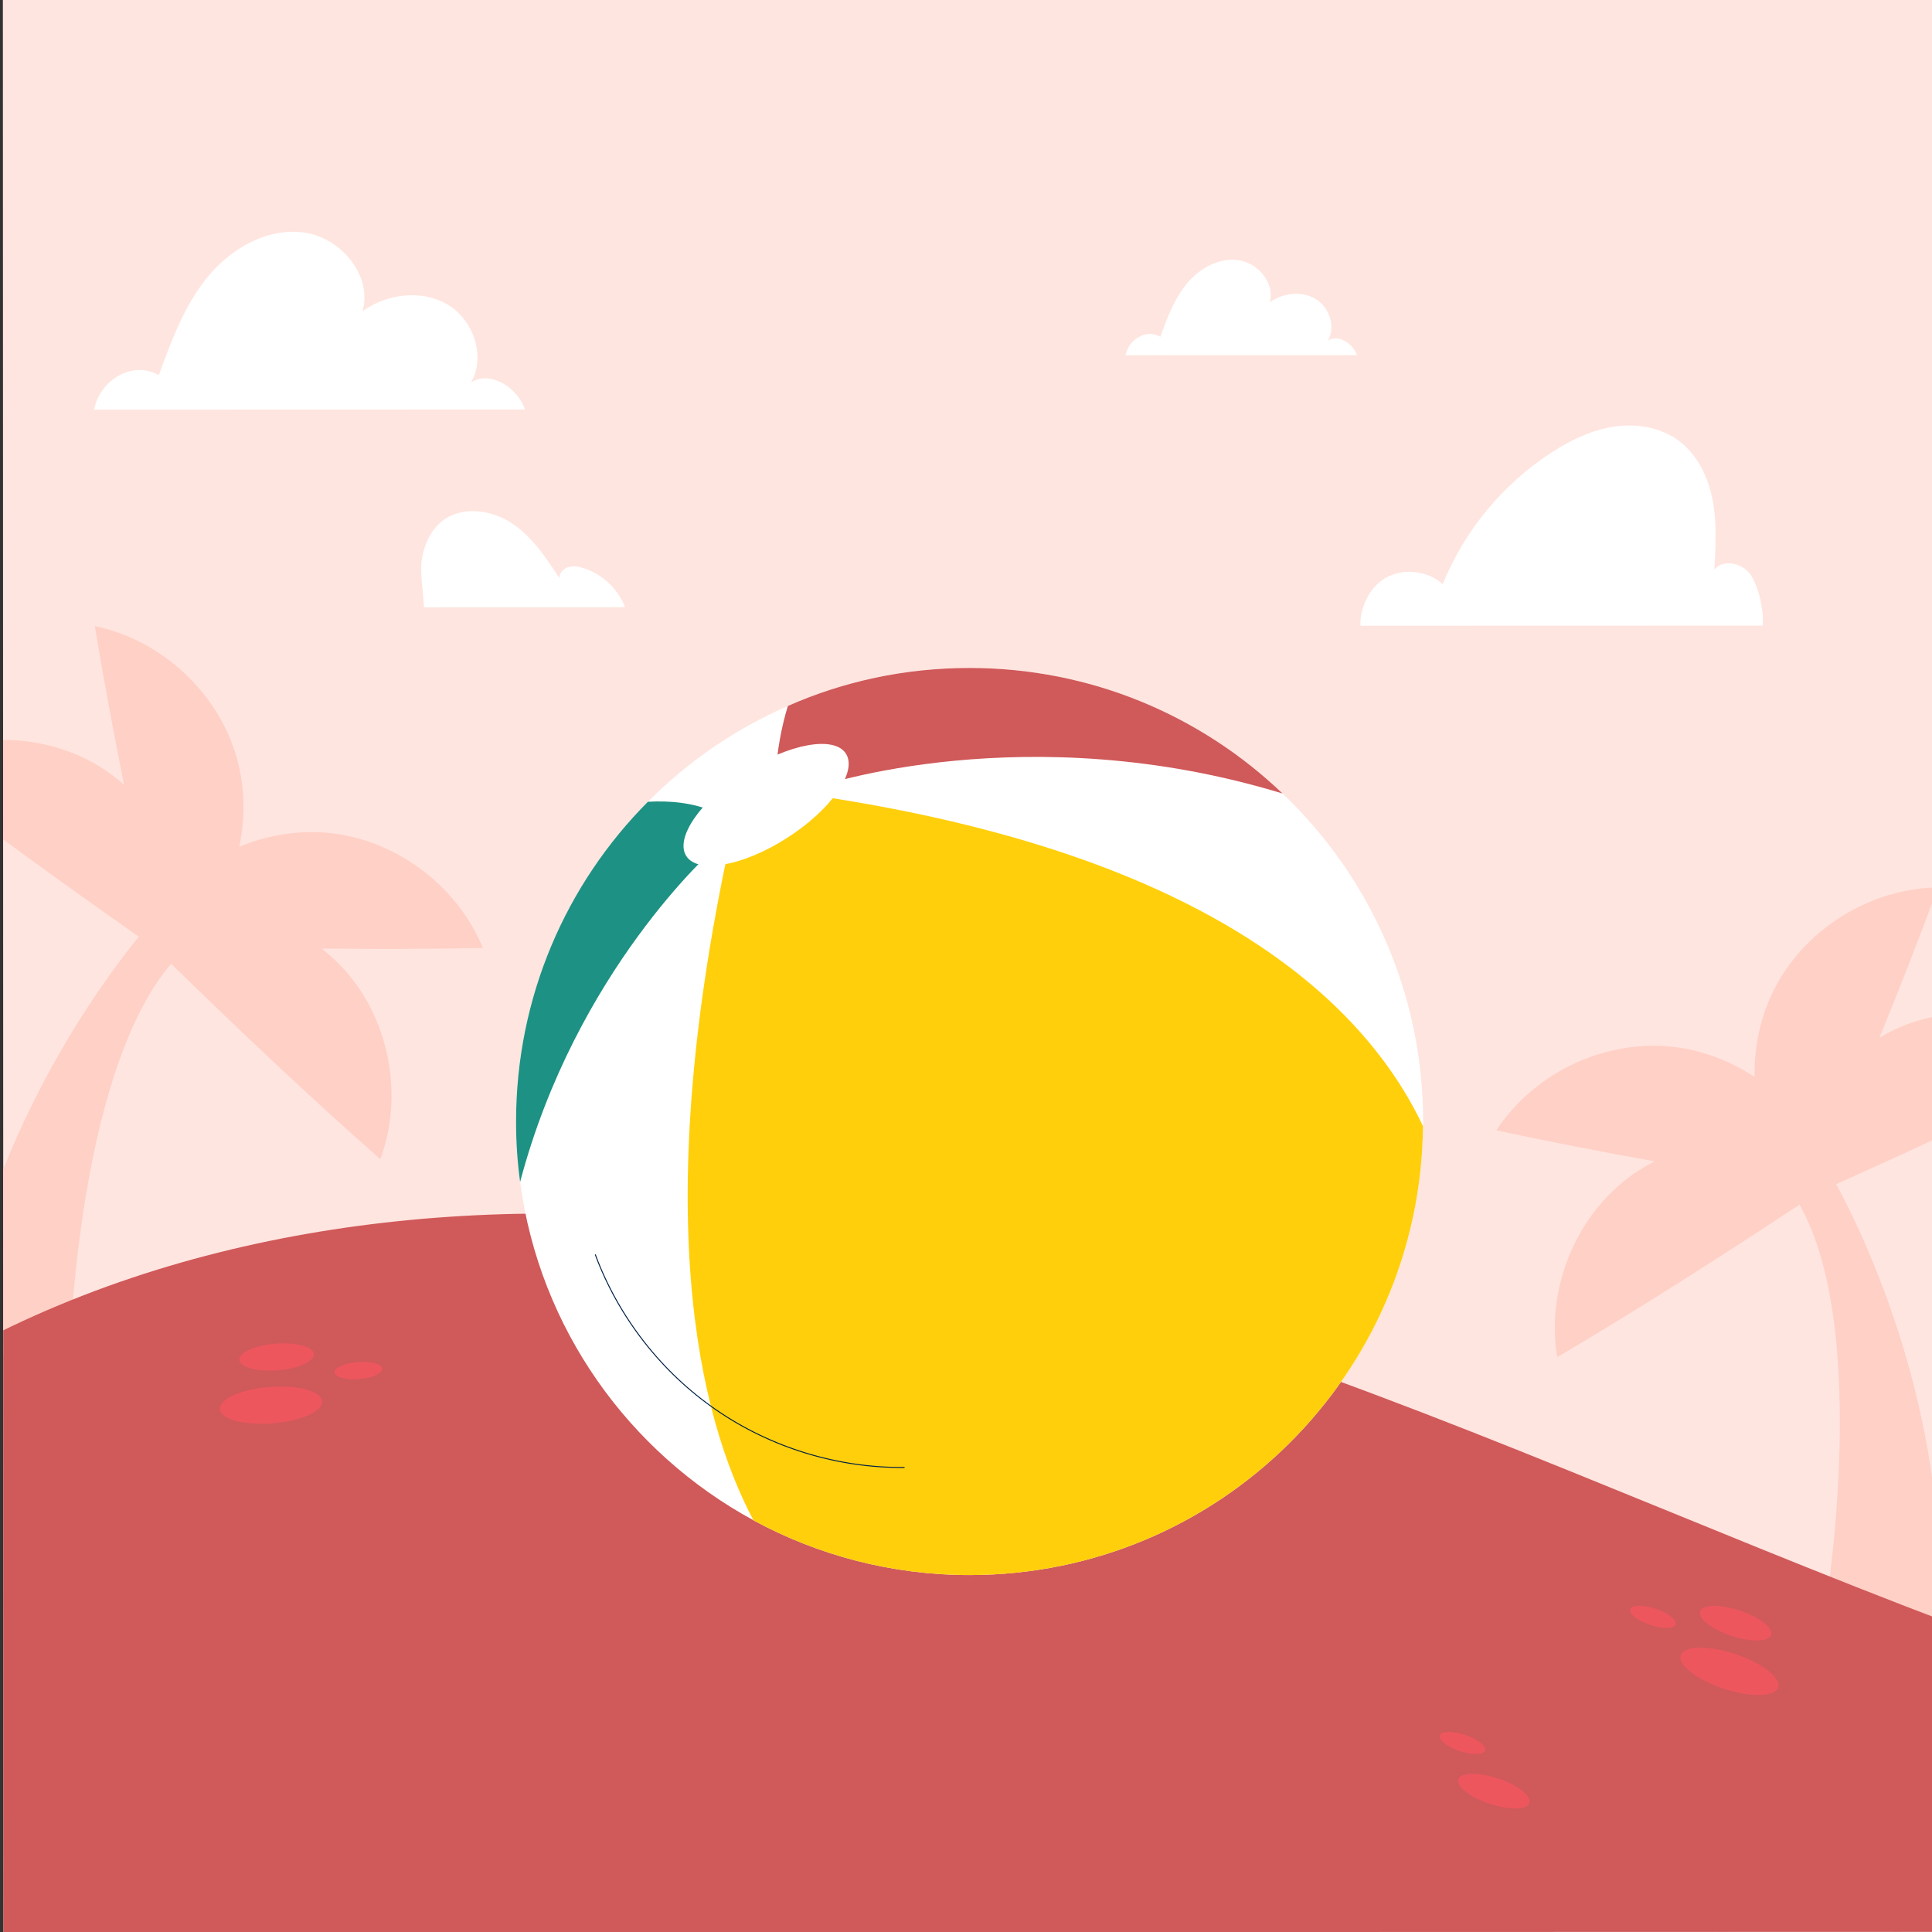
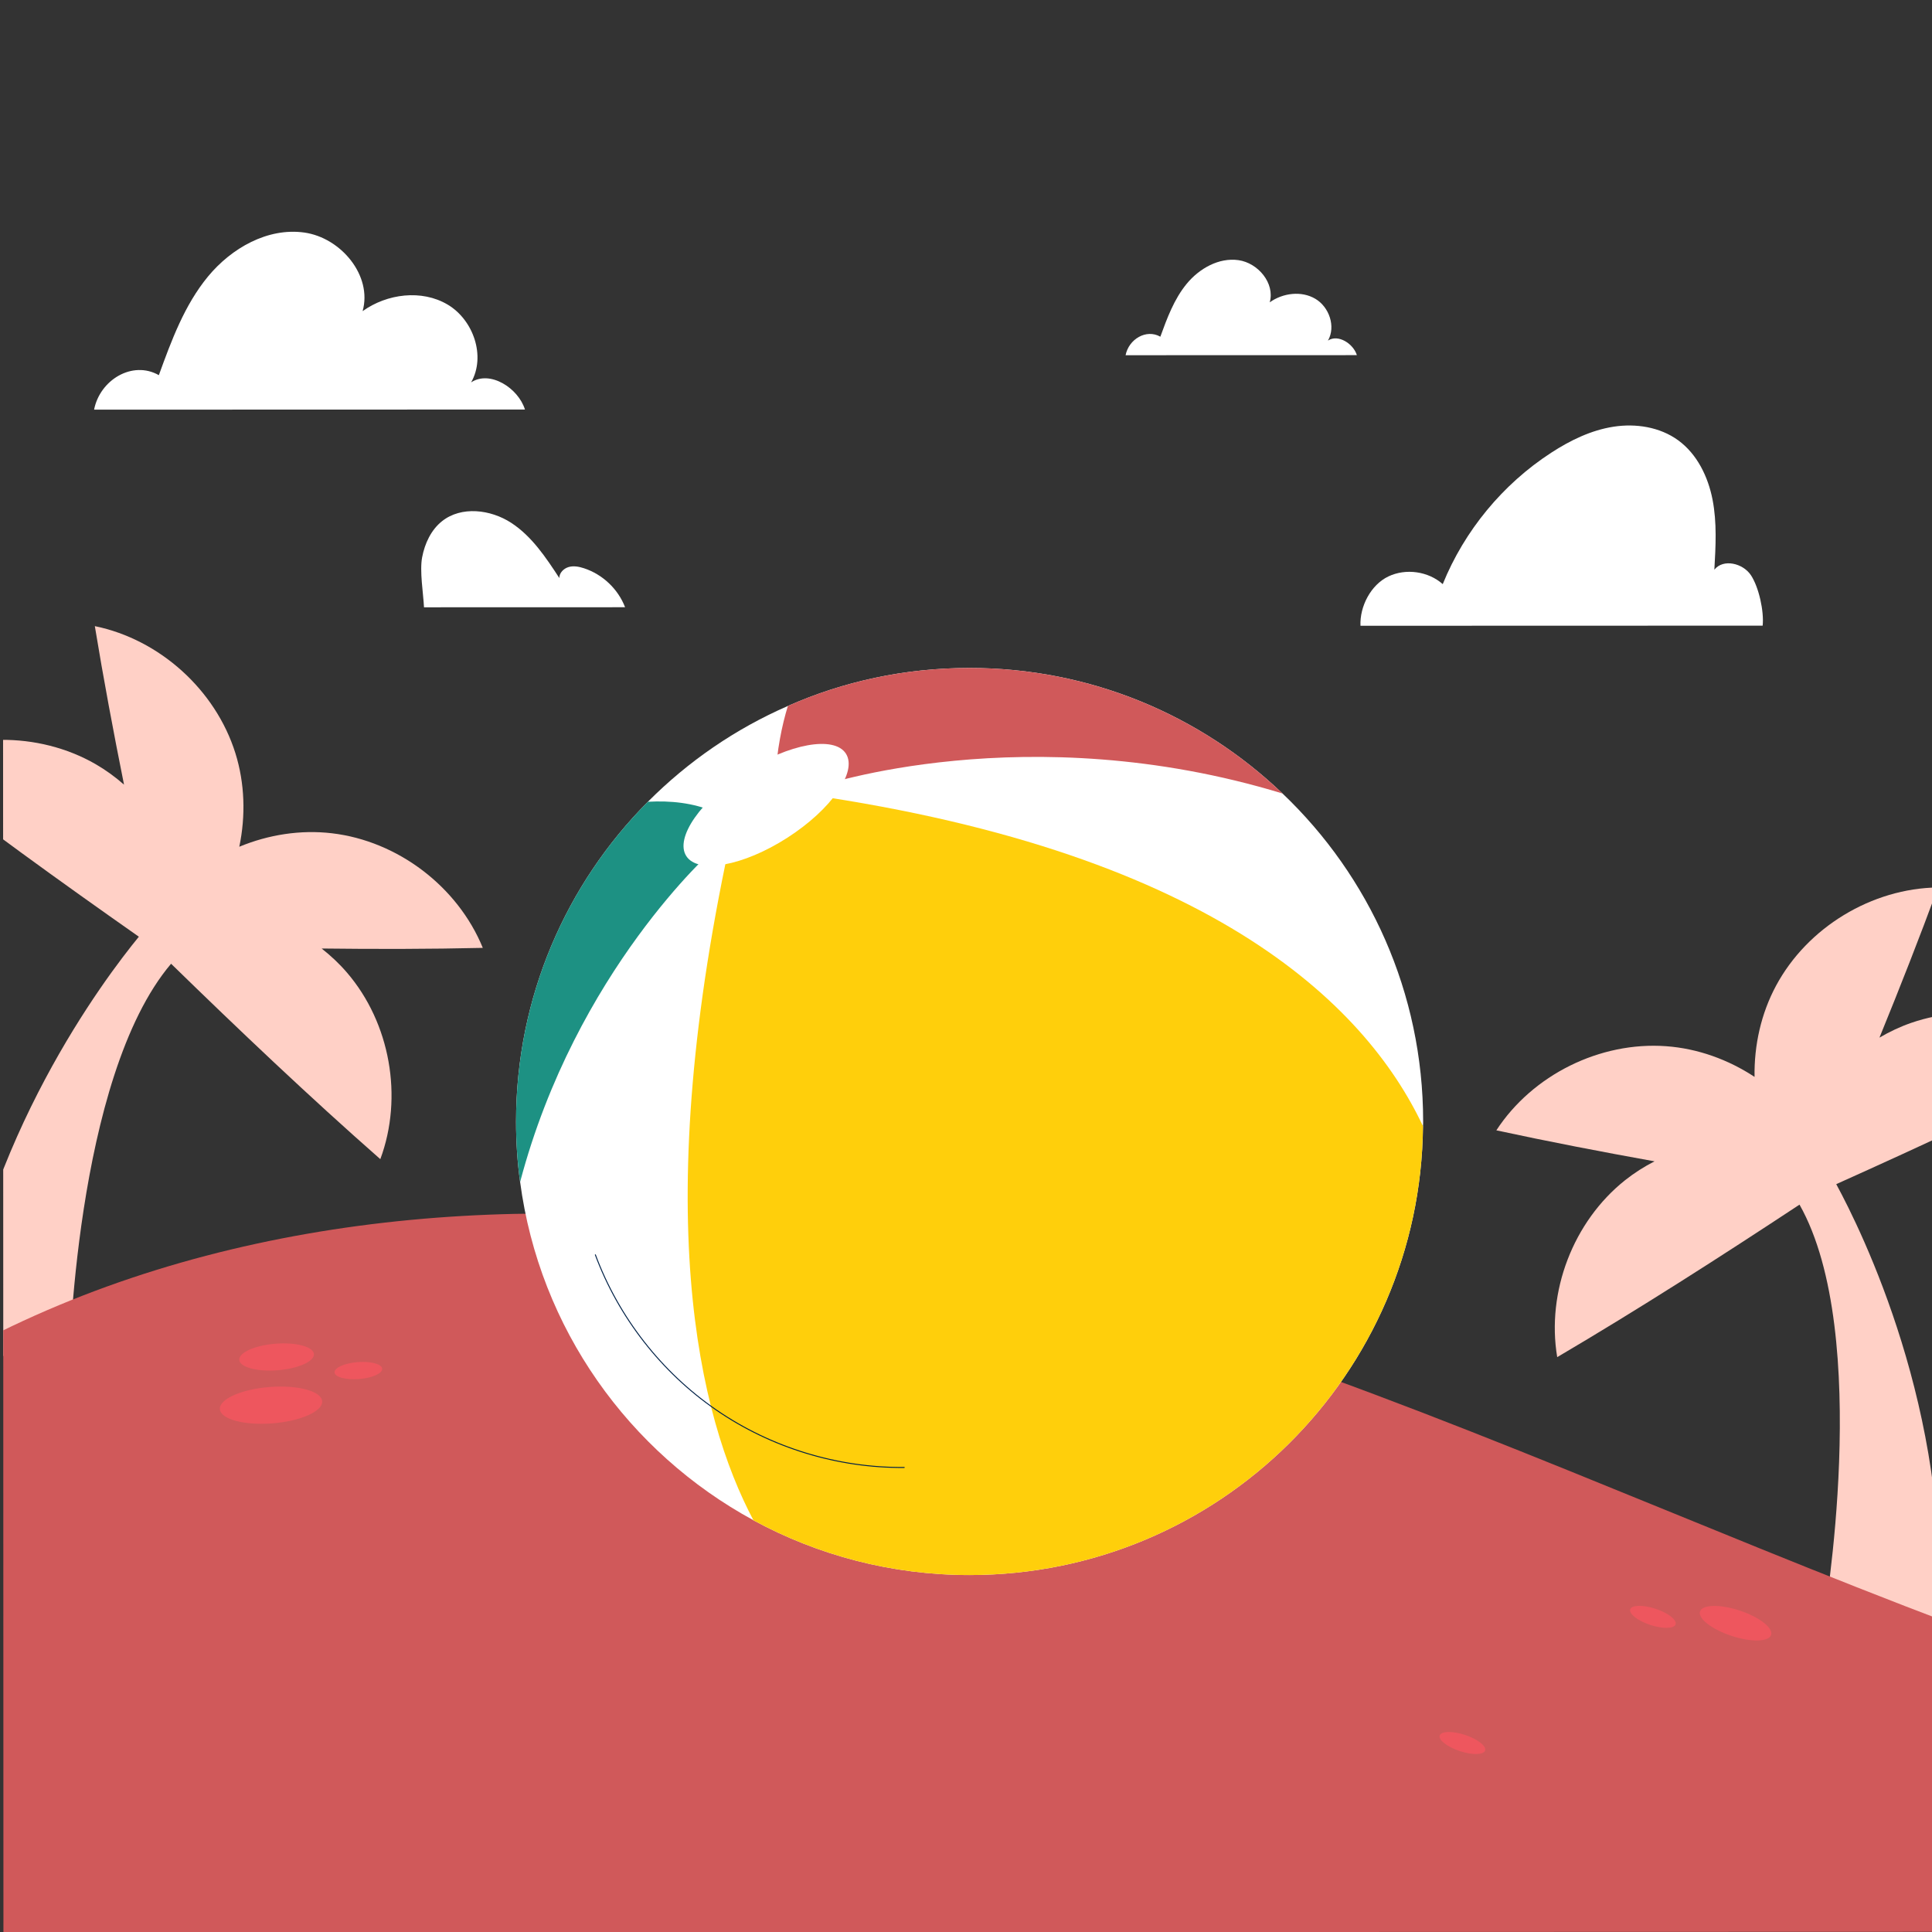
<svg xmlns="http://www.w3.org/2000/svg" width="100%" height="100%" viewBox="0 0 2084 2084" version="1.1" xml:space="preserve" style="fill-rule:evenodd;clip-rule:evenodd;stroke-linecap:round;stroke-linejoin:round;stroke-miterlimit:10;">
  <rect x="0" y="0" width="2084" height="2084" fill="#333333" stroke="none" />
  <g id="AOUT">
-     <path d="M3.093,-0.443l2084.85,-0.614l0.614,2084.85l-2084.85,0.614l-0.614,-2084.85Z" style="fill:#ffe5df;" />
    <g>
      <clipPath id="_clip1">
        <path d="M3.707,2084.41l2084.87,-0.614l-0.614,-2084.87l-2084.87,0.613l0.614,2084.87Z" clip-rule="nonzero" />
      </clipPath>
      <g clip-path="url(#_clip1)">
        <path d="M2261.91,1143.71c-53.174,-47.746 -132.846,-63.791 -200.36,-40.365c-11.934,4.137 -23.361,9.538 -34.219,15.91c22.02,-53.926 43.323,-108.147 63.129,-161.988c-71.464,0.907 -140.933,43.08 -174.717,106.056c-16.123,30.033 -23.704,64.217 -23.146,98.293c-28.452,-18.738 -61.372,-30.642 -95.386,-33.099c-71.276,-5.188 -144.1,30.892 -183.135,90.749c56.095,12.108 113.307,23.141 170.625,33.436c-11.196,5.739 -21.885,12.511 -31.772,20.379c-55.931,44.468 -85.03,120.348 -73.201,190.838c87.792,-51.647 175.919,-108.144 261.368,-164.513c79.349,140.5 25.879,449.61 25.879,449.61l123.718,-0.037c13.535,-226.12 -82.3,-420.641 -109.981,-471.663c94.141,-42.286 189.821,-86.745 281.198,-133.606" style="fill:#ffd0c6;fill-rule:nonzero;" />
        <path d="M-101.198,826.228c61.226,-36.878 142.495,-37.619 204.396,-1.916c10.925,6.323 21.133,13.764 30.582,22.069c-11.467,-57.1 -22.175,-114.369 -31.491,-170.985c70.013,14.361 130.296,68.874 151.635,137.084c10.174,32.535 11.175,67.539 4.205,100.879c31.479,-13.041 66.06,-18.512 99.906,-14.537c70.982,8.33 135.712,57.485 162.765,123.627c-57.356,1.325 -115.62,1.384 -173.862,0.684c9.913,7.778 19.131,16.421 27.357,26.014c46.577,54.201 60.855,134.222 35.95,201.201c-76.482,-67.245 -152.395,-139.319 -225.693,-210.782c-104.387,123.031 -110.115,436.681 -110.115,436.681l-121.489,-23.35c29.308,-224.606 160.06,-397.6 196.844,-442.484c-84.471,-59.272 -170.061,-120.948 -250.99,-184.185" style="fill:#ffd0c6;fill-rule:nonzero;" />
        <path d="M2425.32,1859.56c-287.188,-82.407 -560.554,-205.939 -838.576,-315.362c-278.023,-109.423 -565.13,-205.791 -862.949,-229.784c-297.798,-23.994 -609.997,29.912 -855.842,199.672l-62.059,647.136c875.932,-6.056 1745.57,245.15 2618.36,170.899c-0.805,-155.517 1.868,-317.044 1.063,-472.561" style="fill:#d0595a;fill-rule:nonzero;" />
        <path d="M338.623,1460.59c0.614,7.907 -16.907,15.715 -39.132,17.472c-22.246,1.735 -40.762,-3.278 -41.376,-11.164c-0.614,-7.908 16.907,-15.736 39.132,-17.472c22.226,-1.736 40.763,3.257 41.376,11.164" style="fill:#ee565e;fill-rule:nonzero;" />
        <path d="M412.256,1476.4c0.402,5.039 -10.794,10.04 -24.985,11.141c-14.191,1.122 -26.001,-2.08 -26.403,-7.12c-0.402,-5.039 10.793,-10.04 24.985,-11.141c14.191,-1.122 26,2.08 26.403,7.12" style="fill:#ee565e;fill-rule:nonzero;" />
        <path d="M347.512,1511.42c0.847,10.838 -23.168,21.558 -53.638,23.928c-30.471,2.392 -55.861,-4.454 -56.708,-15.292c-0.847,-10.838 23.168,-21.558 53.638,-23.928c30.47,-2.392 55.861,4.454 56.708,15.292" style="fill:#ee565e;fill-rule:nonzero;" />
        <path d="M1833.77,1738.22c-2.486,7.529 12.658,19.312 33.831,26.328c21.152,6.995 40.341,6.567 42.827,-0.961c2.508,-7.508 -12.636,-19.291 -33.81,-26.307c-21.173,-7.016 -40.362,-6.588 -42.848,0.94" style="fill:#ee565e;fill-rule:nonzero;" />
-         <path d="M1573.05,1919.38c-2.486,7.529 12.658,19.312 33.832,26.328c21.152,6.994 40.341,6.567 42.827,-0.962c2.507,-7.508 -12.637,-19.291 -33.81,-26.307c-21.174,-7.015 -40.363,-6.588 -42.849,0.941" style="fill:#ee565e;fill-rule:nonzero;" />
        <path d="M1758.49,1735.96c-1.58,4.808 8.08,12.333 21.577,16.8c13.519,4.466 25.77,4.21 27.35,-0.599c1.601,-4.808 -8.059,-12.333 -21.577,-16.8c-13.518,-4.466 -25.748,-4.209 -27.35,0.599" style="fill:#ee565e;fill-rule:nonzero;" />
        <path d="M1553.02,1872.04c-1.602,4.808 8.08,12.333 21.577,16.8c13.518,4.466 25.769,4.21 27.349,-0.599c1.601,-4.808 -8.059,-12.333 -21.577,-16.8c-13.518,-4.466 -25.769,-4.209 -27.349,0.599" style="fill:#ee565e;fill-rule:nonzero;" />
-         <path d="M1812.97,1785.45c-3.413,10.312 17.341,26.459 46.36,36.066c29.019,9.607 55.293,9.03 58.706,-1.282c3.413,-10.313 -17.341,-26.481 -46.339,-36.067c-29.019,-9.607 -55.314,-9.03 -58.727,1.283" style="fill:#ee565e;fill-rule:nonzero;" />
      </g>
    </g>
    <path d="M1535.11,1209.68c0.001,1.75 0.001,3.311 -0.167,5.061l0,0.169c-2.536,267.742 -220.385,483.969 -489.013,484.049c-84.306,0.024 -163.747,-21.377 -233.071,-58.975c-0.19,-0 -0.19,-0 -0.19,-0.169c-134.325,-72.964 -230.69,-206.88 -251.633,-364.879c-2.98,-21.255 -4.378,-43.016 -4.385,-64.968c-0.039,-134.662 54.287,-256.772 142.215,-345.131c43.195,-43.389 94.215,-78.577 150.995,-103.329c59.922,-26.503 126.109,-40.988 195.781,-41.008c131.014,-0.039 249.812,51.315 337.812,135.427l0.168,0.189c93.231,88.812 151.447,214.39 151.488,353.564" style="fill:#fff;fill-rule:nonzero;" />
    <path d="M1534.93,1214.73l-0,0.169c-2.536,267.743 -220.386,483.991 -488.992,484.07c-84.306,0.025 -163.747,-21.376 -233.092,-58.996c-0.169,0 -0.169,0 -0.169,-0.169c-59.098,-111.638 -113.673,-333.542 -21.834,-747.106l59.222,-38.691c451.87,60.66 622.113,227.83 684.865,360.723" style="fill:#ffcf0b;fill-rule:nonzero;" />
    <path d="M1383.45,855.937c-275.949,-84.225 -500.461,-7.507 -500.461,-7.507l-46.689,-9.919c1.91,-29.438 6.774,-54.87 13.557,-77.013c59.922,-26.482 126.11,-40.967 195.781,-40.988c130.993,-0.038 249.812,51.316 337.812,135.427" style="fill:#d0595a;fill-rule:nonzero;" />
    <path d="M769.596,875.277l0.013,41.12c-0,0 -148.372,130.678 -208.572,358.541c-2.98,-21.255 -4.378,-43.016 -4.384,-64.968c-0.04,-134.662 54.265,-256.772 142.214,-345.131c24.566,-1.399 48.775,1.209 70.729,10.438" style="fill:#1d9183;fill-rule:nonzero;" />
    <path d="M912.46,812.919c12.594,19.649 -15.735,60.292 -63.277,90.798c-47.542,30.506 -96.314,39.335 -108.909,19.685c-12.594,-19.628 15.735,-60.292 63.277,-90.798c47.542,-30.506 96.314,-39.334 108.909,-19.685" style="fill:#fff;fill-rule:nonzero;" />
    <path d="M642.207,1353.54c25.029,67.324 71.206,126.586 130.346,167.308c59.161,40.723 131.011,62.717 202.812,62.063" style="fill:none;fill-rule:nonzero;stroke:#002046;stroke-width:1.04px;" />
    <path d="M1901.33,674.875l-433.824,0.127c-0.913,-20.897 11.227,-44.201 30.097,-53.211c18.891,-8.989 42.995,-5.58 58.645,8.291c23.369,-57.68 64.832,-107.9 117.055,-141.781c20.471,-13.291 42.926,-24.242 67.048,-28.003c24.102,-3.76 50.082,0.26 69.824,14.614c20.437,14.861 32.274,39.255 37.111,64.052c4.815,24.797 3.388,50.333 1.941,75.554c9.654,-12.149 30.89,-6.989 39.455,5.956c8.566,12.924 14.267,38.986 12.648,54.401" style="fill:#fff;fill-rule:nonzero;" />
    <path d="M457.364,655.075l216.901,-0.064c-7.598,-19.714 -24.324,-35.524 -44.422,-42.076c-5.293,-1.728 -11.072,-2.823 -16.427,-1.303c-5.377,1.541 -10.141,6.308 -10.076,11.875c-14.536,-22.221 -29.704,-45.096 -51.976,-59.576c-22.272,-14.46 -53.735,-18.267 -74.543,-1.75c-11.87,9.43 -18.655,24.108 -21.477,38.996c-2.821,14.91 1.256,38.758 2.02,53.898" style="fill:#fff;fill-rule:nonzero;" />
    <path d="M566.253,441.742l-464.758,0.137c6.275,-32.118 41.399,-53.363 69.851,-37.197c13.59,-37.434 27.665,-75.669 52.981,-106.379c25.338,-30.731 64.553,-53.032 103.987,-47.455c39.435,5.597 73.587,46.433 62.822,84.772c26.375,-18.859 63.739,-23.615 91.642,-7.112c27.903,16.503 41.474,55.805 25.393,83.961c20.282,-13.46 50.864,6.037 58.082,29.273" style="fill:#fff;fill-rule:nonzero;" />
    <path d="M1463.63,383.09l-249.481,0.073c3.369,-17.229 22.218,-28.643 37.487,-19.98c7.311,-20.077 14.855,-40.597 28.451,-57.091c13.596,-16.494 34.659,-28.457 55.831,-25.469c21.151,3.009 39.482,24.913 33.71,45.496c14.168,-10.126 34.221,-12.662 49.195,-3.81c14.975,8.852 22.256,29.958 13.636,45.059c10.878,-7.215 27.308,3.26 31.171,15.722" style="fill:#fff;fill-rule:nonzero;" />
  </g>
</svg>